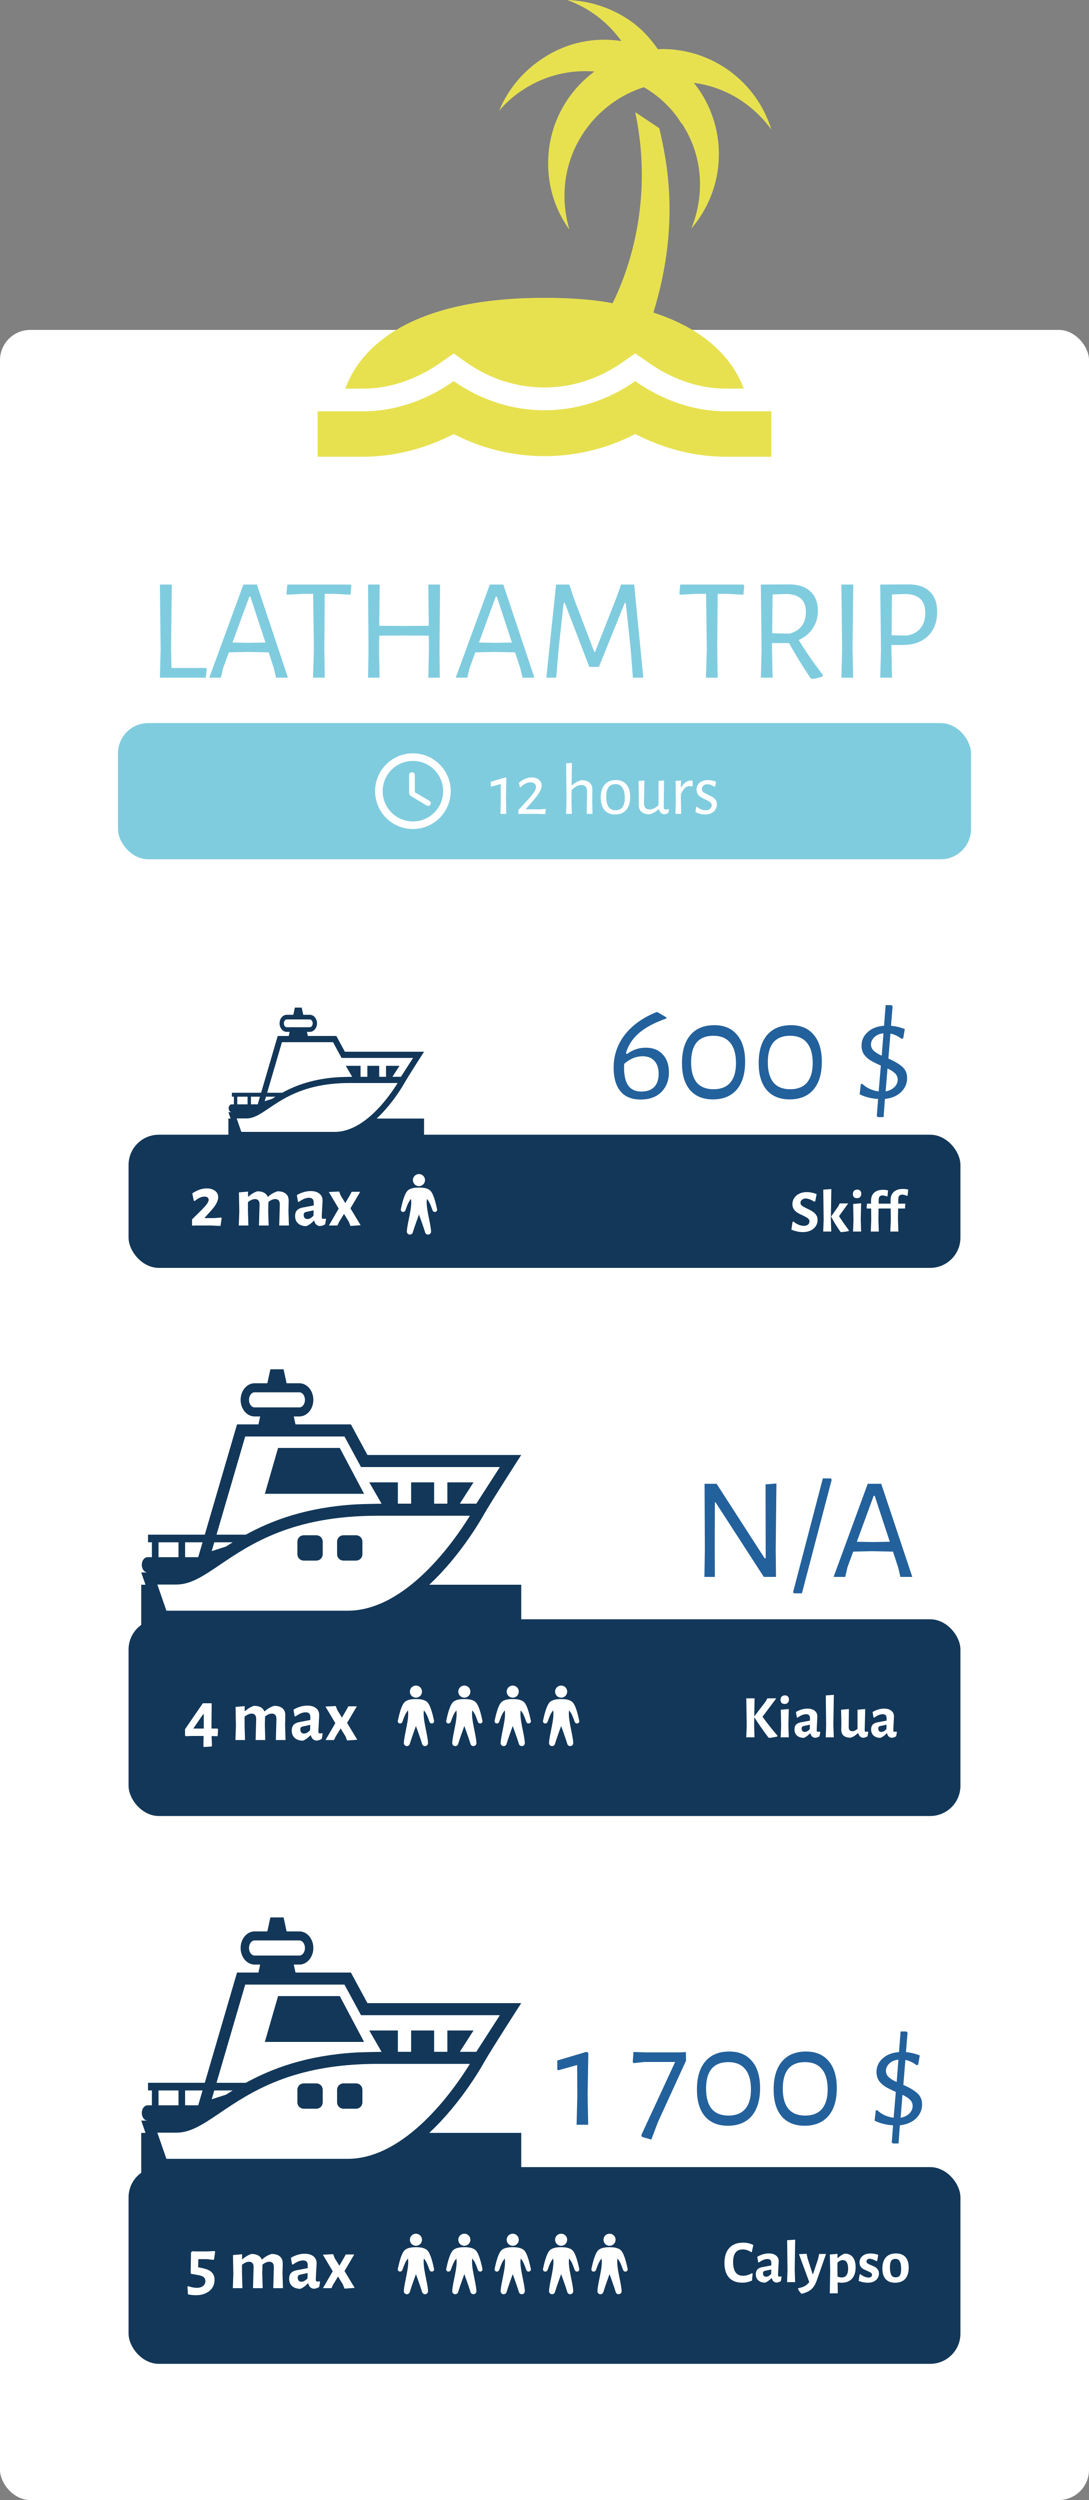
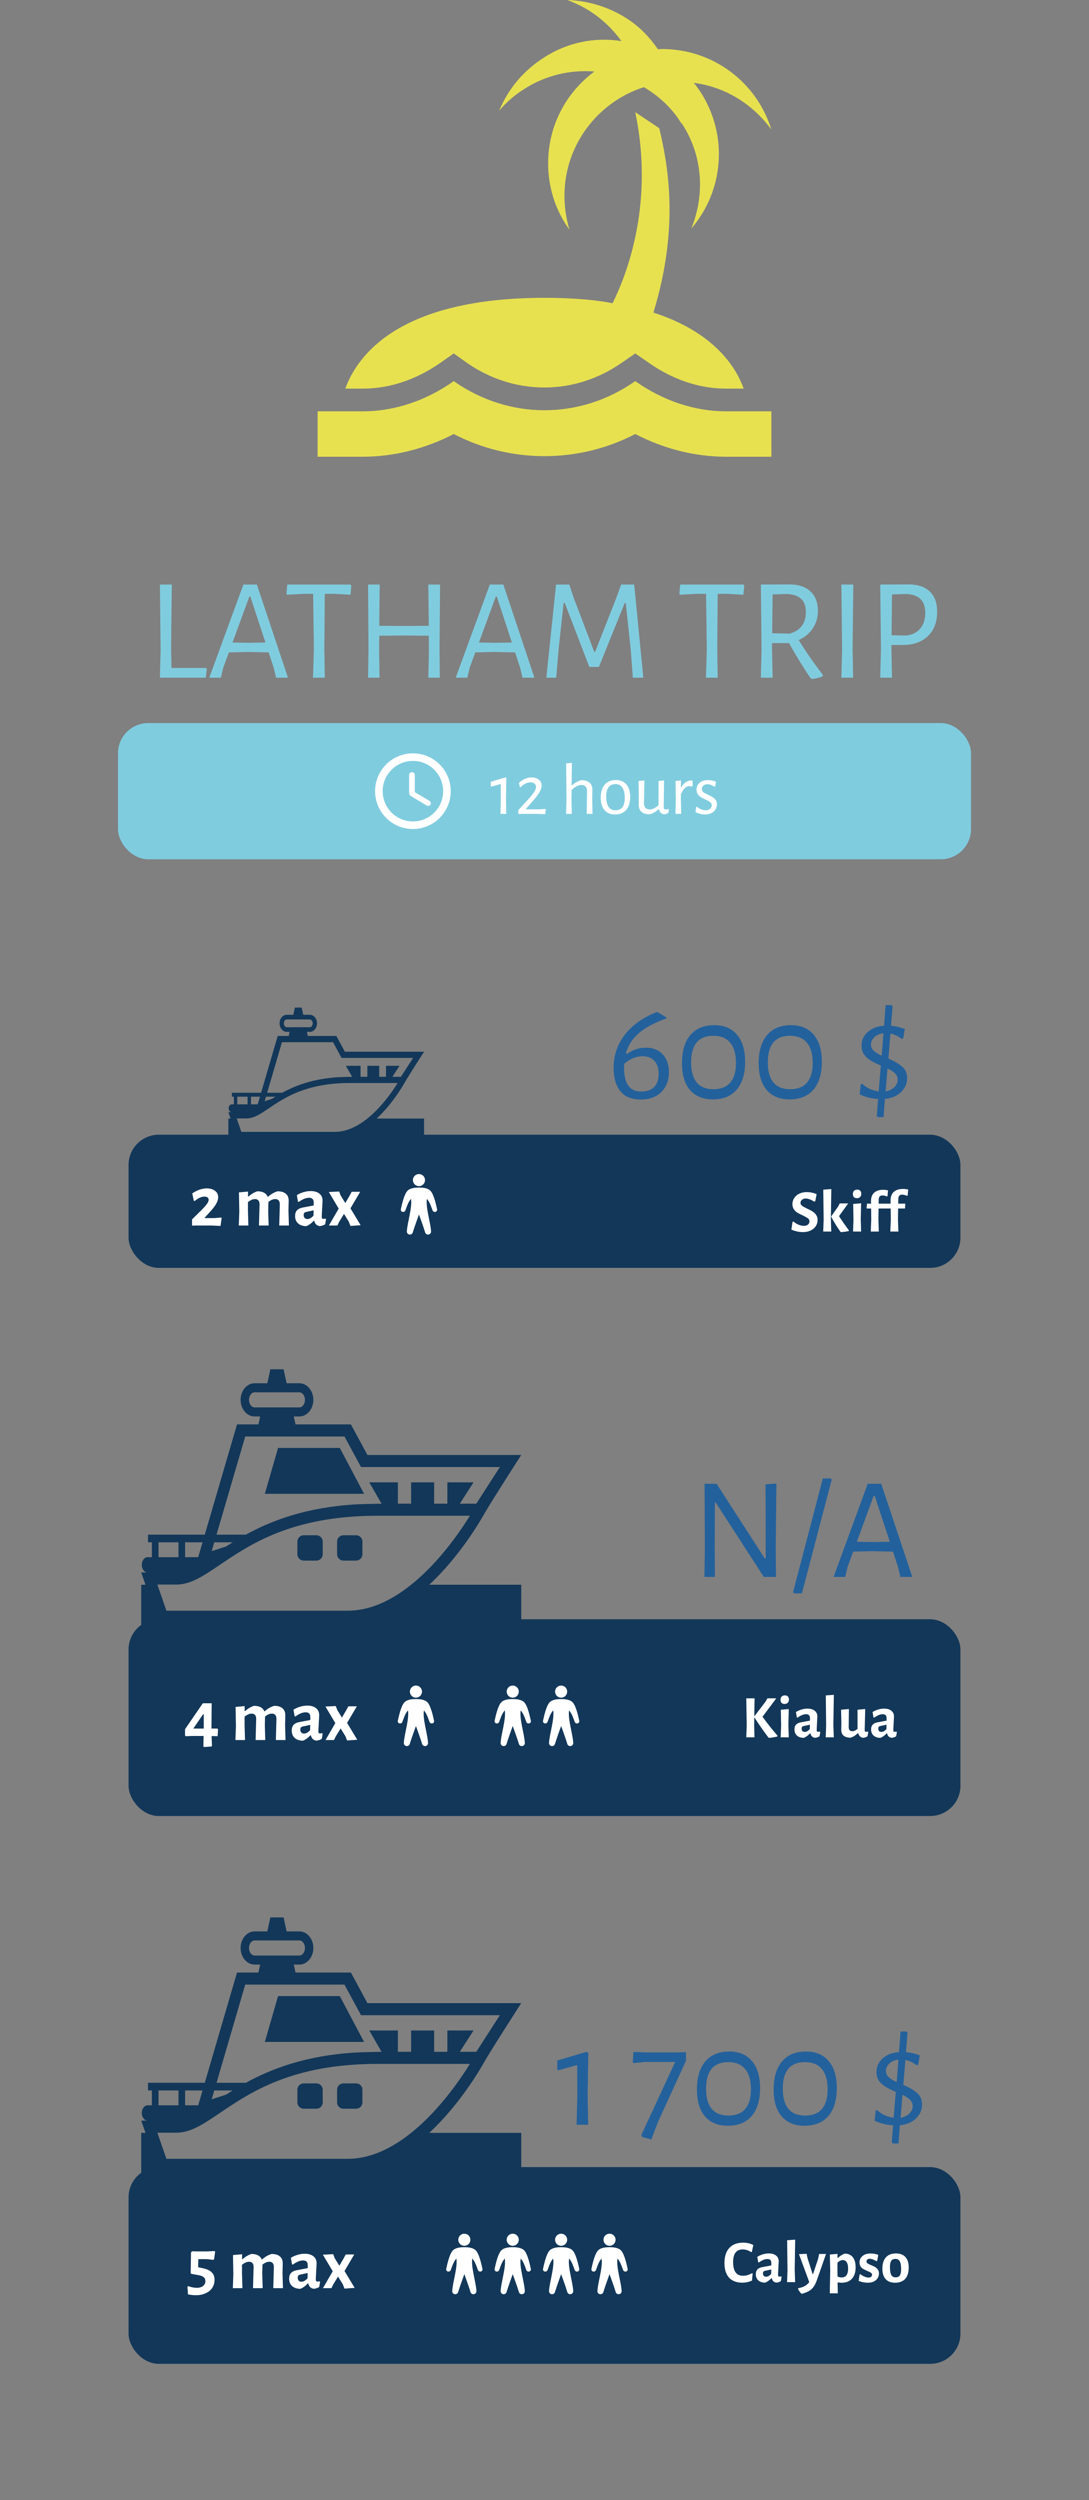
<svg xmlns="http://www.w3.org/2000/svg" width="360" height="826" viewBox="0 0 360 826" fill="none">
  <rect x="0" y="0" width="360" height="826" fill="#808080" stroke="none" />
-   <rect y="109" width="360" height="717" rx="10" fill="white" />
  <path d="M240 135.9C229.575 135.9 219.15 132.375 210 125.925C191.7 138.75 168.3 138.75 150 125.925C140.85 132.375 130.425 135.9 120 135.9H105V150.9H120C130.275 150.9 140.55 148.275 150 143.4C168.75 153.15 191.25 153.15 210 143.4C219.45 148.275 229.65 150.9 240 150.9H255V135.9H240ZM245.85 128.4H240C231.15 128.4 222.3 125.4 214.35 119.775L210 116.775L205.65 119.775C197.925 125.175 189.075 128.025 180 128.025C170.775 128.025 161.925 125.175 154.2 119.775L150 116.775L145.725 119.775C137.7 125.4 128.85 128.4 120 128.4H114.15C118.125 117.45 131.85 98.4 180 98.4C195 98.4 202.5 100.2 202.5 100.2C207.6 89.925 216.225 66.675 210 37.05L217.95 42.376C220.425 53.1 225 74.025 216 103.275C235.725 109.65 243.15 120.9 245.85 128.4ZM255 42.825C249.075 34.651 240 28.726 229.35 27.375C230.25 28.425 231.075 29.625 231.9 30.901C236.174 37.725 238.151 45.738 237.544 53.767C236.937 61.797 233.776 69.421 228.525 75.525C232.95 64.65 232.5 51.825 225.6 41.1C225 40.501 224.7 39.901 224.25 39.225C221.25 34.876 217.2 31.351 212.85 28.8C197.625 33.675 186.6 47.925 186.6 64.65C186.6 68.626 187.2 72.376 188.25 75.9C183.75 69.675 181.2 62.175 181.2 53.925C181.2 41.475 187.2 30.526 196.5 23.625C188.7 23.026 180.675 24.75 173.55 29.25C170.25 31.276 167.4 33.751 165 36.6C167.925 29.55 172.875 23.401 180 18.901C187.531 14.057 196.583 12.161 205.425 13.575C203.19 10.476 200.511 7.721 197.475 5.4C194.4 3.075 191.025 1.275 187.5 0C195 0.225 202.8 2.7 209.325 7.575C212.625 10.05 215.25 13.05 217.5 16.276C217.95 16.276 218.4 16.201 218.925 16.201C226.995 16.196 234.854 18.78 241.347 23.572C247.84 28.364 252.625 35.113 255 42.825Z" fill="#E7E150" />
  <path d="M68.363 221.02L68.027 223.9H52.859L53.099 214.636L52.859 193.132H56.795L56.555 214.3L56.699 220.684H68.075L68.363 221.02ZM95.196 223.9H91.26L90.54 220.828L88.812 215.548L81.9 215.404L75.66 215.548L73.788 220.636L73.02 223.9H69.18L80.46 193.132H84.924L95.196 223.9ZM87.756 212.284L82.764 197.116H82.428L76.86 212.284L82.236 212.38L87.756 212.284ZM116.145 193.516L115.857 196.492L110.481 196.204H107.361L107.217 214.3L107.361 223.9H103.473L103.761 214.636L103.521 196.204H100.401L94.929 196.492L94.689 196.108L94.977 193.132H115.857L116.145 193.516ZM145.292 214.3L145.388 223.9H141.596L141.788 214.636L141.74 210.028L133.196 209.98L125.372 210.028L125.324 214.3L125.468 223.9H121.676L121.82 214.636L121.676 193.132H125.516L125.372 206.764L133.532 206.812L141.74 206.764L141.596 193.132H145.484L145.292 214.3ZM176.665 223.9H172.729L172.009 220.828L170.281 215.548L163.369 215.404L157.129 215.548L155.257 220.636L154.489 223.9H150.649L161.929 193.132H166.393L176.665 223.9ZM169.225 212.284L164.233 197.116H163.897L158.329 212.284L163.705 212.38L169.225 212.284ZM212.671 223.9H209.215L208.495 214.54L206.863 199.228H206.527L197.983 220.348H194.815L186.703 199.228H186.319L184.687 214.252L183.871 223.9H180.607L183.823 193.132H188.191L189.775 197.836L196.447 215.356H196.735L203.743 197.548L205.327 193.132H209.647L212.671 223.9ZM246.035 193.516L245.747 196.492L240.371 196.204H237.251L237.107 214.3L237.251 223.9H233.363L233.651 214.636L233.411 196.204H230.291L224.819 196.492L224.579 196.108L224.867 193.132H245.747L246.035 193.516ZM264.047 211.468C266.159 214.956 268.815 218.796 272.015 222.988L271.967 223.468C270.815 223.916 269.631 224.204 268.415 224.332L267.887 223.996C265.263 220.06 262.911 216.22 260.831 212.476H255.215V214.3L255.407 223.9H251.519L251.759 214.636L251.519 193.132L260.927 193.084C263.935 193.084 266.255 193.852 267.887 195.388C269.551 196.892 270.383 199.052 270.383 201.868C270.383 203.98 269.823 205.884 268.703 207.58C267.615 209.244 266.063 210.54 264.047 211.468ZM255.263 209.212L261.023 209.356C264.607 208.332 266.399 205.948 266.399 202.204C266.399 200.252 265.871 198.796 264.815 197.836C263.759 196.844 262.175 196.316 260.063 196.252L255.407 196.396L255.263 209.212ZM281.84 214.3L282.032 223.9H278.144L278.384 214.636L278.144 193.132H282.08L281.84 214.3ZM300.395 193.084C303.403 193.084 305.723 193.868 307.355 195.436C308.987 196.972 309.803 199.196 309.803 202.108C309.803 205.532 308.779 208.22 306.731 210.172C304.715 212.124 301.915 213.1 298.331 213.1H294.683V214.3L294.875 223.9H290.987L291.227 214.636L290.987 193.132L300.395 193.084ZM299.771 209.98C301.755 209.66 303.259 208.86 304.283 207.58C305.339 206.3 305.867 204.588 305.867 202.444C305.867 198.476 303.755 196.412 299.531 196.252L294.875 196.396L294.731 209.884L299.771 209.98Z" fill="#80CCDF" />
  <rect x="39" y="238.9" width="282" height="45" rx="10" fill="#80CCDF" />
  <path d="M136.488 248.9C129.588 248.9 124 254.5 124 261.4C124 268.3 129.588 273.9 136.488 273.9C143.4 273.9 149 268.3 149 261.4C149 254.5 143.4 248.9 136.488 248.9ZM136.5 271.4C130.975 271.4 126.5 266.925 126.5 261.4C126.5 255.875 130.975 251.4 136.5 251.4C142.025 251.4 146.5 255.875 146.5 261.4C146.5 266.925 142.025 271.4 136.5 271.4ZM136.225 255.15H136.15C135.65 255.15 135.25 255.55 135.25 256.05V261.95C135.25 262.388 135.475 262.8 135.863 263.025L141.05 266.138C141.475 266.388 142.025 266.263 142.275 265.838C142.338 265.737 142.38 265.624 142.398 265.506C142.416 265.388 142.41 265.268 142.381 265.153C142.352 265.037 142.3 264.929 142.228 264.834C142.156 264.739 142.066 264.66 141.963 264.6L137.125 261.725V256.05C137.125 255.55 136.725 255.15 136.225 255.15Z" fill="white" />
  <path d="M167.384 257.044L167.264 263.932L167.36 268.9H165.44L165.56 264.172L165.536 259.036L162.44 259.9L162.248 259.804V258.292L167.096 256.852L167.384 257.044ZM175.754 256.852C176.714 256.852 177.498 257.1 178.106 257.596C178.73 258.076 179.042 258.716 179.042 259.516C179.042 260.156 178.818 260.876 178.37 261.676C177.922 262.46 177.21 263.42 176.234 264.556L173.81 267.316L173.858 267.412H178.298L180.314 267.268L180.458 267.388L180.194 268.996L177.746 268.9H172.37L171.482 268.948L171.362 268.852V267.652L174.698 264.028C175.562 263.068 176.194 262.276 176.594 261.652C176.994 261.012 177.194 260.452 177.194 259.972C177.194 259.54 177.034 259.188 176.714 258.916C176.394 258.628 175.946 258.484 175.37 258.484C174.794 258.484 174.218 258.628 173.642 258.916C173.082 259.204 172.57 259.604 172.106 260.116H171.866L171.554 258.652C172.178 258.076 172.85 257.636 173.57 257.332C174.29 257.012 175.018 256.852 175.754 256.852ZM194.069 261.436C194.085 260.78 193.933 260.268 193.613 259.9C193.293 259.532 192.821 259.348 192.197 259.348C191.141 259.348 190.061 259.916 188.957 261.052L188.909 264.076L189.029 268.9H187.133L187.277 264.22L187.157 252.22L189.053 252.052L188.957 259.468H189.101C190.093 258.588 191.109 258.02 192.149 257.764C193.365 257.764 194.285 258.044 194.909 258.604C195.533 259.164 195.837 259.964 195.821 261.004L195.773 264.124L195.869 268.9H193.949L194.069 261.436ZM203.61 257.716C205.098 257.716 206.25 258.204 207.066 259.18C207.898 260.14 208.314 261.5 208.314 263.26C208.314 265.116 207.882 266.556 207.018 267.58C206.154 268.588 204.922 269.092 203.322 269.092C201.818 269.092 200.65 268.612 199.818 267.652C199.002 266.676 198.594 265.308 198.594 263.548C198.594 261.692 199.026 260.26 199.89 259.252C200.77 258.228 202.01 257.716 203.61 257.716ZM203.49 259.06C202.482 259.06 201.714 259.404 201.186 260.092C200.658 260.78 200.394 261.788 200.394 263.116C200.394 264.652 200.65 265.804 201.162 266.572C201.69 267.34 202.45 267.724 203.442 267.724C204.45 267.724 205.218 267.388 205.746 266.716C206.274 266.044 206.538 265.036 206.538 263.692C206.538 262.172 206.274 261.02 205.746 260.236C205.234 259.452 204.482 259.06 203.49 259.06ZM221.135 267.484L220.943 268.564C220.479 268.836 220.023 268.996 219.575 269.044C219.111 268.98 218.735 268.82 218.447 268.564C218.175 268.292 217.983 267.892 217.871 267.364H217.727C216.767 268.228 215.775 268.788 214.751 269.044C213.567 269.044 212.663 268.764 212.039 268.204C211.431 267.644 211.135 266.844 211.151 265.804L211.175 262.756L211.103 258.028L213.023 257.86L212.879 265.348C212.879 266.004 213.031 266.516 213.335 266.884C213.655 267.252 214.119 267.436 214.727 267.436C215.719 267.436 216.711 266.956 217.703 265.996V258.028L219.527 257.86L219.407 266.548C219.407 266.884 219.455 267.124 219.551 267.268C219.663 267.396 219.847 267.46 220.103 267.46C220.359 267.46 220.639 267.412 220.943 267.316L221.135 267.484ZM228.335 257.884C228.527 257.884 228.735 257.9 228.959 257.932V259.78L228.743 259.852C228.471 259.772 228.175 259.732 227.855 259.732C227.327 259.732 226.839 259.948 226.391 260.38C225.959 260.796 225.527 261.468 225.095 262.396L225.071 264.076L225.191 268.9H223.295L223.415 264.244L223.319 258.028L225.119 257.86L225.095 260.116H225.239C225.687 259.316 226.183 258.748 226.727 258.412C227.271 258.06 227.807 257.884 228.335 257.884ZM234.053 257.74C234.965 257.74 235.845 257.916 236.693 258.268L236.429 259.828L236.141 259.9C235.341 259.372 234.573 259.108 233.837 259.108C233.293 259.108 232.853 259.26 232.517 259.564C232.181 259.868 232.013 260.236 232.013 260.668C232.013 261.1 232.181 261.452 232.517 261.724C232.869 261.98 233.405 262.276 234.125 262.612C234.749 262.9 235.245 263.164 235.613 263.404C235.997 263.628 236.325 263.932 236.597 264.316C236.869 264.7 237.005 265.172 237.005 265.732C237.005 266.324 236.853 266.876 236.549 267.388C236.245 267.9 235.797 268.316 235.205 268.636C234.613 268.94 233.909 269.092 233.093 269.092C231.973 269.092 230.909 268.828 229.901 268.3L230.141 266.668L230.357 266.524C230.805 266.908 231.285 267.204 231.797 267.412C232.325 267.62 232.821 267.724 233.285 267.724C233.877 267.724 234.357 267.564 234.725 267.244C235.093 266.908 235.277 266.516 235.277 266.068C235.277 265.636 235.101 265.292 234.749 265.036C234.413 264.764 233.885 264.46 233.165 264.124C232.541 263.836 232.037 263.58 231.653 263.356C231.269 263.116 230.941 262.796 230.669 262.396C230.397 261.996 230.261 261.5 230.261 260.908C230.261 259.98 230.597 259.22 231.269 258.628C231.957 258.036 232.885 257.74 234.053 257.74Z" fill="white" />
  <rect x="42.5" y="374.9" width="275" height="44" rx="10" fill="#123759" />
  <g clip-path="url(#clip0_1883_676)">
    <path d="M75.5 367.468H76.58C76.037 367.468 75.594 366.884 75.594 366.168C75.594 365.454 76.037 364.867 76.58 364.867H77.314V362.336H76.654V361.036H86.319L91.386 343.714L91.807 342.278H95.452L95.744 340.926H94.796C93.484 340.926 92.417 339.659 92.417 338.102C92.417 336.546 93.484 335.278 94.796 335.278H96.966L97.481 332.9H99.732L100.246 335.279H102.418C103.73 335.279 104.798 336.546 104.798 338.103C104.798 339.659 103.73 340.927 102.418 340.927H101.47L101.762 342.279H111.19L111.742 343.298L114.006 347.483H140.188C140.188 347.483 135.469 354.793 134.004 357.307C133.745 357.752 130.162 364.324 124.526 369.557H140.188V382.494H75.5V369.557H76.223L75.5 367.468ZM81.843 362.338H78.441V364.868H81.843V362.338ZM82.968 362.338V364.868H85.198L85.679 363.224L85.937 362.339L82.968 362.338ZM87.495 363.84L89.94 363.052C90.303 362.817 90.678 362.578 91.067 362.338H87.936L87.495 363.84ZM102.416 339.386C102.94 339.386 103.368 338.81 103.368 338.103C103.368 337.398 102.942 336.819 102.416 336.819H94.796C94.273 336.819 93.844 337.399 93.844 338.103C93.844 338.81 94.272 339.386 94.796 339.386H102.416ZM136.548 349.536H112.911L110.095 344.333H93.203L88.317 361.037H93.302C97.682 358.638 103.613 356.353 112.192 355.877C113.247 355.818 116.412 355.772 116.412 355.772L114.319 352.137H119.188V355.764H121.441V352.137H125.359V355.764H127.611V352.137H132.066L129.732 355.764H132.539L136.548 349.536ZM79.787 373.972H110.658C120.557 373.972 128.783 362.127 131.447 357.819H115.725C101.232 357.819 94.105 362.639 88.902 366.159C86.123 368.039 83.929 369.523 81.517 369.523H78.245L79.787 373.972Z" fill="#123759" />
  </g>
  <path d="M213.457 346.148C215.857 346.148 217.729 346.884 219.073 348.356C220.449 349.828 221.137 351.796 221.137 354.26C221.137 356.916 220.305 359.092 218.641 360.788C216.977 362.452 214.689 363.284 211.777 363.284C208.833 363.284 206.609 362.372 205.105 360.548C203.601 358.724 202.849 356.132 202.849 352.772C202.849 348.708 204.081 345.076 206.545 341.876C209.041 338.676 212.545 336.18 217.057 334.388H217.297L220.273 336.116V336.5C216.433 337.844 213.425 339.444 211.249 341.3C209.105 343.156 207.665 345.364 206.929 347.924L207.217 348.26C209.137 346.852 211.217 346.148 213.457 346.148ZM212.065 360.644C213.857 360.644 215.249 360.148 216.241 359.156C217.233 358.132 217.729 356.676 217.729 354.788C217.729 352.932 217.265 351.508 216.337 350.516C215.409 349.492 214.097 348.98 212.401 348.98C210.289 348.98 208.273 349.812 206.353 351.476C206.321 351.764 206.305 352.196 206.305 352.772C206.305 355.396 206.769 357.364 207.697 358.676C208.625 359.988 210.081 360.644 212.065 360.644ZM236.148 338.708C239.38 338.708 241.876 339.764 243.636 341.876C245.428 343.956 246.324 346.932 246.324 350.804C246.324 354.772 245.396 357.844 243.54 360.02C241.684 362.164 239.06 363.236 235.668 363.236C232.404 363.236 229.876 362.196 228.084 360.116C226.324 358.036 225.444 355.092 225.444 351.284C225.444 347.252 226.372 344.148 228.228 341.972C230.084 339.796 232.724 338.708 236.148 338.708ZM235.812 342.212C233.38 342.212 231.54 342.948 230.292 344.42C229.076 345.892 228.468 348.084 228.468 350.996C228.468 353.94 229.092 356.164 230.34 357.668C231.588 359.14 233.428 359.876 235.859 359.876C238.292 359.876 240.132 359.156 241.38 357.716C242.66 356.244 243.3 354.084 243.3 351.236C243.3 348.26 242.66 346.02 241.38 344.516C240.132 342.98 238.276 342.212 235.812 342.212ZM261.507 338.708C264.739 338.708 267.235 339.764 268.995 341.876C270.787 343.956 271.683 346.932 271.683 350.804C271.683 354.772 270.755 357.844 268.899 360.02C267.043 362.164 264.419 363.236 261.027 363.236C257.763 363.236 255.235 362.196 253.443 360.116C251.683 358.036 250.803 355.092 250.803 351.284C250.803 347.252 251.731 344.148 253.587 341.972C255.443 339.796 258.083 338.708 261.507 338.708ZM261.171 342.212C258.739 342.212 256.899 342.948 255.651 344.42C254.435 345.892 253.827 348.084 253.827 350.996C253.827 353.94 254.451 356.164 255.699 357.668C256.947 359.14 258.787 359.876 261.219 359.876C263.651 359.876 265.491 359.156 266.739 357.716C268.019 356.244 268.659 354.084 268.659 351.236C268.659 348.26 268.019 346.02 266.739 344.516C265.491 342.98 263.635 342.212 261.171 342.212ZM299.876 356.228C299.876 357.956 299.22 359.476 297.908 360.788C296.596 362.068 294.804 362.836 292.532 363.092L292.1 369.092H290.228L289.844 368.756L290.276 363.092C288.036 362.964 286.004 362.452 284.18 361.556L284.564 358.196L284.996 358.052C285.732 358.756 286.58 359.332 287.54 359.78C288.5 360.196 289.476 360.468 290.468 360.596L291.188 352.052C289.844 351.476 288.74 350.932 287.876 350.42C287.012 349.908 286.276 349.252 285.668 348.452C285.092 347.62 284.804 346.628 284.804 345.476C284.804 343.716 285.476 342.228 286.82 341.012C288.164 339.764 289.972 339.06 292.244 338.9L292.772 332.084H294.644L295.076 332.468L294.548 338.9C296.18 339.06 297.7 339.428 299.108 340.004L298.58 343.076L298.052 343.22C296.804 342.292 295.572 341.716 294.356 341.492L293.684 349.748C295.636 350.58 297.156 351.476 298.244 352.436C299.332 353.364 299.876 354.628 299.876 356.228ZM287.924 345.092C287.924 345.892 288.228 346.58 288.836 347.156C289.444 347.732 290.324 348.276 291.476 348.788L292.052 341.396C290.804 341.524 289.796 341.956 289.028 342.692C288.292 343.428 287.924 344.228 287.924 345.092ZM292.772 360.596C293.956 360.372 294.916 359.908 295.652 359.204C296.388 358.468 296.756 357.652 296.756 356.756C296.756 355.924 296.468 355.22 295.892 354.644C295.316 354.068 294.484 353.524 293.396 353.012L292.772 360.596Z" fill="#23619C" />
  <path d="M68.355 392.636C69.459 392.636 70.363 392.9 71.067 393.428C71.771 393.94 72.123 394.652 72.123 395.564C72.123 396.204 71.907 396.916 71.475 397.7C71.059 398.468 70.379 399.356 69.435 400.364L67.635 402.356L67.683 402.452H70.923L73.083 402.26L73.275 402.476L72.891 405.044L69.987 404.9H64.539L63.651 404.948L63.483 404.828V402.884L66.723 399.692C67.491 398.908 68.059 398.26 68.427 397.748C68.795 397.236 68.979 396.788 68.979 396.404C68.979 396.084 68.859 395.828 68.619 395.636C68.379 395.444 68.043 395.348 67.611 395.348C67.099 395.348 66.563 395.476 66.003 395.732C65.443 395.988 64.923 396.332 64.443 396.764H64.083L63.555 394.292C65.203 393.188 66.803 392.636 68.355 392.636ZM92.309 404.9L92.501 397.94C92.501 396.756 91.997 396.164 90.989 396.164C90.269 396.164 89.517 396.484 88.733 397.124L88.661 400.004L88.805 404.9H85.613L85.805 397.94C85.821 397.364 85.693 396.924 85.421 396.62C85.165 396.316 84.789 396.164 84.293 396.164C83.589 396.164 82.813 396.5 81.965 397.172V399.98L82.109 404.9H78.941L79.109 400.292L78.989 393.956L81.989 393.692V395.324H82.157C83.037 394.524 84.005 393.948 85.061 393.596C86.853 393.596 87.997 394.196 88.493 395.396H88.637C89.549 394.548 90.589 393.948 91.757 393.596C92.973 393.596 93.893 393.876 94.517 394.436C95.157 394.98 95.461 395.772 95.429 396.812L95.357 400.004L95.501 404.9H92.309ZM102.692 393.524C103.924 393.524 104.884 393.804 105.572 394.364C106.276 394.908 106.628 395.676 106.628 396.668C106.628 396.956 106.58 397.868 106.484 399.404C106.468 399.852 106.444 400.316 106.412 400.796C106.38 401.26 106.364 401.66 106.364 401.996C106.364 402.268 106.404 402.46 106.484 402.572C106.564 402.668 106.708 402.716 106.916 402.716C107.076 402.716 107.284 402.684 107.54 402.62L107.78 402.812L107.492 404.492C106.98 404.828 106.396 405.028 105.74 405.092C105.26 405.044 104.86 404.876 104.54 404.588C104.22 404.284 104.004 403.868 103.892 403.34H103.724C102.924 404.188 102.1 404.78 101.252 405.116C100.1 405.1 99.196 404.796 98.54 404.204C97.884 403.612 97.556 402.804 97.556 401.78C97.556 400.98 97.756 400.356 98.156 399.908C98.572 399.444 99.196 399.132 100.028 398.972L103.7 398.276V397.292C103.7 396.252 103.188 395.732 102.164 395.732C101.668 395.732 101.14 395.844 100.58 396.068C100.036 396.292 99.42 396.644 98.732 397.124L98.492 396.98L98.132 394.868C98.82 394.436 99.556 394.108 100.34 393.884C101.124 393.644 101.908 393.524 102.692 393.524ZM101.132 400.436C100.876 400.5 100.684 400.612 100.556 400.772C100.444 400.916 100.388 401.14 100.388 401.444C100.388 401.86 100.5 402.188 100.724 402.428C100.948 402.652 101.26 402.764 101.66 402.764C102.284 402.764 102.94 402.396 103.628 401.66L103.676 399.884L101.132 400.436ZM112.615 394.988L114.151 397.484L115.663 394.892L116.263 393.764H119.071L115.855 399.236L119.215 404.804L115.855 405.044L115.303 403.628L113.719 401.06L112.063 403.772L111.535 404.9H108.727L111.967 399.308L108.703 393.836L112.111 393.668L112.615 394.988Z" fill="white" />
  <g clip-path="url(#clip1_1883_676)">
    <path d="M138.5 391.9C138.763 391.9 139.023 391.849 139.265 391.748C139.508 391.647 139.729 391.5 139.914 391.314C140.1 391.128 140.247 390.908 140.348 390.665C140.448 390.422 140.5 390.162 140.5 389.899C140.5 389.637 140.448 389.377 140.347 389.134C140.247 388.891 140.099 388.671 139.914 388.485C139.728 388.299 139.507 388.152 139.265 388.052C139.022 387.951 138.762 387.899 138.499 387.899C137.968 387.9 137.46 388.11 137.084 388.486C136.709 388.861 136.499 389.37 136.499 389.9C136.499 390.431 136.71 390.94 137.085 391.315C137.46 391.69 137.969 391.901 138.5 391.9ZM144.478 399.483C144.093 397.708 143.42 394.795 142.436 393.589C141.479 392.416 139.551 392.367 138.5 392.367C137.449 392.367 135.521 392.416 134.564 393.589C133.58 394.795 132.907 397.708 132.522 399.483C132.309 400.466 133.676 400.827 134.033 399.838C134.564 398.365 134.974 397.128 135.872 396.102C136.344 399.009 134.602 404.068 134.5 406.9C134.5 407.134 134.581 407.361 134.731 407.54C134.88 407.72 135.088 407.842 135.318 407.884C135.548 407.927 135.785 407.888 135.989 407.773C136.193 407.659 136.35 407.477 136.434 407.258C136.891 405.671 138.5 401.255 138.5 401.255C138.5 401.255 140.109 405.671 140.566 407.258C140.649 407.477 140.807 407.659 141.011 407.773C141.215 407.888 141.452 407.927 141.682 407.884C141.912 407.842 142.119 407.72 142.269 407.54C142.418 407.361 142.5 407.134 142.5 406.9C142.398 404.068 140.656 399.009 141.128 396.103C142.026 397.129 142.436 398.366 142.967 399.839C143.323 400.827 144.691 400.466 144.478 399.483Z" fill="white" />
  </g>
  <path d="M266.696 393.86C267.789 393.86 268.876 394.08 269.956 394.52L269.516 396.86L269.116 397.02C268.663 396.7 268.189 396.447 267.696 396.26C267.216 396.074 266.776 395.98 266.376 395.98C265.843 395.98 265.416 396.127 265.096 396.42C264.776 396.7 264.616 397.027 264.616 397.4C264.616 397.787 264.789 398.114 265.136 398.38C265.496 398.647 266.056 398.96 266.816 399.32C267.549 399.654 268.143 399.967 268.596 400.26C269.063 400.54 269.456 400.914 269.776 401.38C270.109 401.847 270.276 402.42 270.276 403.1C270.276 403.834 270.076 404.507 269.676 405.12C269.276 405.72 268.709 406.2 267.976 406.56C267.243 406.907 266.396 407.08 265.436 407.08C264.169 407.08 262.896 406.807 261.616 406.26L261.996 403.74L262.296 403.58C262.829 404.047 263.409 404.407 264.036 404.66C264.676 404.9 265.243 405.02 265.736 405.02C266.323 405.02 266.776 404.88 267.096 404.6C267.429 404.307 267.596 403.96 267.596 403.56C267.596 403.134 267.416 402.787 267.056 402.52C266.709 402.254 266.143 401.934 265.356 401.56C264.636 401.24 264.049 400.94 263.596 400.66C263.143 400.38 262.756 400.007 262.436 399.54C262.116 399.074 261.956 398.507 261.956 397.84C261.956 397.094 262.156 396.42 262.556 395.82C262.956 395.207 263.516 394.727 264.236 394.38C264.956 394.034 265.776 393.86 266.696 393.86ZM274.66 402.8L274.8 406.9H272.14L272.28 403.04L272.16 393.06L274.82 392.86L274.66 402.8ZM277.36 401.8C278.08 402.96 279.16 404.514 280.6 406.46L280.58 406.74C280.113 406.847 279.613 406.927 279.08 406.98C278.56 407.047 278.24 407.087 278.12 407.1L277.84 406.98C276.667 405.327 275.653 403.68 274.8 402.04V401.86L277.12 398.56L277.6 397.6H280.4L277.36 401.8ZM282.142 403.06L282.042 397.78L284.662 397.56L284.542 402.8L284.662 406.9H282.002L282.142 403.06ZM283.402 393.04C283.816 393.04 284.136 393.16 284.362 393.4C284.602 393.64 284.722 393.974 284.722 394.4C284.722 394.854 284.596 395.214 284.342 395.48C284.089 395.747 283.742 395.88 283.302 395.88C282.862 395.88 282.522 395.76 282.282 395.52C282.056 395.28 281.942 394.94 281.942 394.5C281.942 394.06 282.069 393.707 282.322 393.44C282.589 393.174 282.949 393.04 283.402 393.04ZM290.437 399.28L290.377 402.8L290.517 406.9H287.857L288.017 403.04L287.977 399.28H286.577L286.477 399.14L286.617 397.68H287.957L287.937 396.86C287.924 395.66 288.264 394.734 288.957 394.08C289.664 393.427 290.657 393.1 291.937 393.1C292.457 393.1 292.997 393.16 293.557 393.28L293.397 395.18L293.217 395.3C292.644 395.074 292.144 394.96 291.717 394.96C290.904 394.96 290.49 395.434 290.477 396.38L290.457 397.68H295.257L295.337 397.82L295.217 399.28H290.437ZM298.482 392.82C299.029 392.82 299.609 392.88 300.222 393L300.042 394.98L299.862 395.1C299.235 394.834 298.689 394.7 298.222 394.7C297.395 394.7 296.975 395.174 296.962 396.12L296.942 397.68H299.202L299.282 397.82L299.162 399.28H296.902L296.842 402.8L296.982 406.9H294.322L294.482 403.04L294.442 399.28H293.042L292.942 399.14L293.082 397.68H294.422L294.402 396.58C294.402 395.38 294.755 394.454 295.462 393.8C296.182 393.147 297.189 392.82 298.482 392.82Z" fill="white" />
  <rect x="42.5" y="535" width="275" height="65" rx="10" fill="#123759" />
  <path d="M91.925 478.388H112.322L120.36 493.545H87.551L91.925 478.388Z" fill="#123759" />
  <path d="M100.402 507.238H104.59C105.737 507.238 106.682 508.18 106.682 509.332V513.517C106.682 514.673 105.737 515.613 104.59 515.613H100.402C99.251 515.613 98.307 514.673 98.307 513.517V509.332C98.307 508.182 99.251 507.238 100.402 507.238Z" fill="#123759" />
  <path d="M113.522 507.238H117.712C118.866 507.238 119.806 508.18 119.806 509.332V513.517C119.806 514.673 118.866 515.613 117.712 515.613H113.522C112.371 515.613 111.431 514.673 111.431 513.517V509.332C111.431 508.182 112.371 507.238 113.522 507.238Z" fill="#123759" />
  <path d="M46.688 519.532H48.785C47.73 519.532 46.87 518.397 46.87 517.007C46.87 515.621 47.73 514.48 48.785 514.48H50.211V509.566H48.928V507.041H67.698L77.539 473.401L78.356 470.612H85.434L86.002 467.986H84.161C81.613 467.986 79.54 465.526 79.54 462.503C79.54 459.479 81.613 457.017 84.161 457.017H88.374L89.375 452.4H93.747L94.745 457.019H98.962C101.51 457.019 103.585 459.479 103.585 462.505C103.585 465.526 101.51 467.988 98.962 467.988H97.122L97.689 470.614H115.999L117.071 472.593L121.468 480.72H172.312C172.312 480.72 163.148 494.916 160.305 499.799C159.8 500.663 152.843 513.427 141.897 523.588H172.312V548.713H46.688V523.588H48.092L46.688 519.532ZM59.005 509.568H52.399V514.482H59.005V509.568ZM61.191 509.568V514.482H65.521L66.455 511.289L66.957 509.57L61.191 509.568ZM69.983 512.487L74.731 510.956C75.435 510.5 76.163 510.035 76.919 509.568H70.839L69.983 512.487ZM98.96 464.996C99.978 464.996 100.809 463.876 100.809 462.505C100.809 461.136 99.98 460.011 98.96 460.011H84.161C83.146 460.011 82.313 461.138 82.313 462.505C82.313 463.876 83.144 464.996 84.161 464.996H98.96ZM165.244 484.707H119.341L113.872 474.603H81.067L71.578 507.043H81.26C89.766 502.384 101.284 497.946 117.944 497.022C119.994 496.907 126.139 496.817 126.139 496.817L122.075 489.759H131.53V496.803H135.906V489.759H143.515V496.803H147.889V489.759H156.54L152.007 496.803H157.459L165.244 484.707ZM55.012 532.162H114.965C134.19 532.162 150.165 509.16 155.338 500.793H124.805C96.659 500.793 82.819 510.154 72.715 516.99C67.317 520.64 63.056 523.523 58.373 523.523H52.018L55.012 532.162Z" fill="#123759" />
  <path d="M256.432 511.976L256.528 521H252.496L236.56 496.376H236.32L236.272 510.872L236.32 521H232.864L233.008 511.88L232.912 490.232H236.896L252.784 514.856H253.12L253.072 490.424L256.672 490.136L256.432 511.976ZM274.941 488.888L265.101 526.424H262.461L262.173 526.04L272.013 488.456H274.653L274.941 488.888ZM301.586 521H297.65L296.93 517.928L295.202 512.648L288.29 512.504L282.05 512.648L280.178 517.736L279.41 521H275.57L286.85 490.232H291.314L301.586 521ZM294.146 509.384L289.154 494.216H288.818L283.25 509.384L288.626 509.48L294.146 509.384Z" fill="#23619C" />
  <path d="M71.94 573.628L69.948 573.58L70.068 576.82L69.9 577.036L67.404 577.204L67.236 577.012L67.308 573.556H63.468L61.38 573.628L61.164 573.34V571.324L67.044 562.756H69.972L69.9 571.108H71.892L72.084 571.396L71.94 573.628ZM63.9 571.108H67.356V566.38H67.14L63.9 571.108ZM91.195 574.9L91.387 567.94C91.387 566.756 90.883 566.164 89.875 566.164C89.155 566.164 88.403 566.484 87.619 567.124L87.547 570.004L87.691 574.9H84.499L84.691 567.94C84.707 567.364 84.579 566.924 84.307 566.62C84.051 566.316 83.675 566.164 83.179 566.164C82.475 566.164 81.699 566.5 80.851 567.172V569.98L80.995 574.9H77.827L77.995 570.292L77.875 563.956L80.875 563.692V565.324H81.043C81.923 564.524 82.891 563.948 83.947 563.596C85.739 563.596 86.883 564.196 87.379 565.396H87.523C88.435 564.548 89.475 563.948 90.643 563.596C91.859 563.596 92.779 563.876 93.403 564.436C94.043 564.98 94.347 565.772 94.315 566.812L94.243 570.004L94.387 574.9H91.195ZM101.579 563.524C102.811 563.524 103.771 563.804 104.459 564.364C105.163 564.908 105.515 565.676 105.515 566.668C105.515 566.956 105.467 567.868 105.371 569.404C105.355 569.852 105.331 570.316 105.299 570.796C105.267 571.26 105.251 571.66 105.251 571.996C105.251 572.268 105.291 572.46 105.371 572.572C105.451 572.668 105.595 572.716 105.803 572.716C105.963 572.716 106.171 572.684 106.427 572.62L106.667 572.812L106.379 574.492C105.867 574.828 105.283 575.028 104.627 575.092C104.147 575.044 103.747 574.876 103.427 574.588C103.107 574.284 102.891 573.868 102.779 573.34H102.611C101.811 574.188 100.987 574.78 100.139 575.116C98.987 575.1 98.083 574.796 97.427 574.204C96.771 573.612 96.443 572.804 96.443 571.78C96.443 570.98 96.643 570.356 97.043 569.908C97.459 569.444 98.083 569.132 98.915 568.972L102.587 568.276V567.292C102.587 566.252 102.075 565.732 101.051 565.732C100.555 565.732 100.027 565.844 99.467 566.068C98.923 566.292 98.307 566.644 97.619 567.124L97.379 566.98L97.019 564.868C97.707 564.436 98.443 564.108 99.227 563.884C100.011 563.644 100.795 563.524 101.579 563.524ZM100.019 570.436C99.763 570.5 99.571 570.612 99.443 570.772C99.331 570.916 99.275 571.14 99.275 571.444C99.275 571.86 99.387 572.188 99.611 572.428C99.835 572.652 100.147 572.764 100.547 572.764C101.171 572.764 101.827 572.396 102.515 571.66L102.563 569.884L100.019 570.436ZM111.501 564.988L113.037 567.484L114.549 564.892L115.149 563.764H117.957L114.741 569.236L118.101 574.804L114.741 575.044L114.189 573.628L112.605 571.06L110.949 573.772L110.421 574.9H107.613L110.853 569.308L107.589 563.836L110.997 563.668L111.501 564.988Z" fill="white" />
  <g clip-path="url(#clip2_1883_676)">
    <path d="M185.5 560.9C185.763 560.9 186.023 560.849 186.265 560.748C186.508 560.647 186.729 560.5 186.914 560.314C187.1 560.128 187.247 559.908 187.348 559.665C187.448 559.422 187.5 559.162 187.5 558.899C187.5 558.637 187.448 558.377 187.347 558.134C187.247 557.891 187.099 557.671 186.914 557.485C186.728 557.299 186.507 557.152 186.265 557.052C186.022 556.951 185.762 556.899 185.499 556.899C184.968 556.9 184.46 557.11 184.084 557.486C183.709 557.861 183.499 558.37 183.499 558.9C183.499 559.431 183.71 559.94 184.085 560.315C184.46 560.69 184.969 560.901 185.5 560.9ZM191.478 568.483C191.093 566.708 190.42 563.795 189.436 562.589C188.479 561.416 186.551 561.367 185.5 561.367C184.449 561.367 182.521 561.416 181.564 562.589C180.58 563.795 179.907 566.708 179.522 568.483C179.309 569.466 180.676 569.827 181.033 568.838C181.564 567.365 181.974 566.128 182.872 565.102C183.344 568.009 181.602 573.068 181.5 575.9C181.5 576.134 181.581 576.361 181.731 576.54C181.88 576.72 182.088 576.842 182.318 576.884C182.548 576.927 182.785 576.888 182.989 576.773C183.193 576.659 183.35 576.477 183.434 576.258C183.891 574.671 185.5 570.255 185.5 570.255C185.5 570.255 187.109 574.671 187.566 576.258C187.649 576.477 187.807 576.659 188.011 576.773C188.215 576.888 188.452 576.927 188.682 576.884C188.912 576.842 189.119 576.72 189.269 576.54C189.418 576.361 189.5 576.134 189.5 575.9C189.398 573.068 187.656 568.009 188.128 565.103C189.026 566.129 189.436 567.366 189.967 568.839C190.323 569.827 191.691 569.466 191.478 568.483Z" fill="white" />
  </g>
  <g clip-path="url(#clip3_1883_676)">
    <path d="M169.5 560.9C169.763 560.9 170.023 560.849 170.265 560.748C170.508 560.647 170.729 560.5 170.914 560.314C171.1 560.128 171.247 559.908 171.348 559.665C171.448 559.422 171.5 559.162 171.5 558.899C171.5 558.637 171.448 558.377 171.347 558.134C171.247 557.891 171.099 557.671 170.914 557.485C170.728 557.299 170.507 557.152 170.265 557.052C170.022 556.951 169.762 556.899 169.499 556.899C168.968 556.9 168.46 557.11 168.084 557.486C167.709 557.861 167.499 558.37 167.499 558.9C167.499 559.431 167.71 559.94 168.085 560.315C168.46 560.69 168.969 560.901 169.5 560.9ZM175.478 568.483C175.093 566.708 174.42 563.795 173.436 562.589C172.479 561.416 170.551 561.367 169.5 561.367C168.449 561.367 166.521 561.416 165.564 562.589C164.58 563.795 163.907 566.708 163.522 568.483C163.309 569.466 164.676 569.827 165.033 568.838C165.564 567.365 165.974 566.128 166.872 565.102C167.344 568.009 165.602 573.068 165.5 575.9C165.5 576.134 165.581 576.361 165.731 576.54C165.88 576.72 166.088 576.842 166.318 576.884C166.548 576.927 166.785 576.888 166.989 576.773C167.193 576.659 167.35 576.477 167.434 576.258C167.891 574.671 169.5 570.255 169.5 570.255C169.5 570.255 171.109 574.671 171.566 576.258C171.649 576.477 171.807 576.659 172.011 576.773C172.215 576.888 172.452 576.927 172.682 576.884C172.912 576.842 173.119 576.72 173.269 576.54C173.418 576.361 173.5 576.134 173.5 575.9C173.398 573.068 171.656 568.009 172.128 565.103C173.026 566.129 173.436 567.366 173.967 568.839C174.323 569.827 175.691 569.466 175.478 568.483Z" fill="white" />
  </g>
  <g clip-path="url(#clip4_1883_676)">
    <path d="M153.5 560.9C153.763 560.9 154.023 560.849 154.265 560.748C154.508 560.647 154.729 560.5 154.914 560.314C155.1 560.128 155.247 559.908 155.348 559.665C155.448 559.422 155.5 559.162 155.5 558.899C155.5 558.637 155.448 558.377 155.347 558.134C155.247 557.891 155.099 557.671 154.914 557.485C154.728 557.299 154.507 557.152 154.265 557.052C154.022 556.951 153.762 556.899 153.499 556.899C152.968 556.9 152.46 557.11 152.084 557.486C151.709 557.861 151.499 558.37 151.499 558.9C151.499 559.431 151.71 559.94 152.085 560.315C152.46 560.69 152.969 560.901 153.5 560.9ZM159.478 568.483C159.093 566.708 158.42 563.795 157.436 562.589C156.479 561.416 154.551 561.367 153.5 561.367C152.449 561.367 150.521 561.416 149.564 562.589C148.58 563.795 147.907 566.708 147.522 568.483C147.309 569.466 148.676 569.827 149.033 568.838C149.564 567.365 149.974 566.128 150.872 565.102C151.344 568.009 149.602 573.068 149.5 575.9C149.5 576.134 149.581 576.361 149.731 576.54C149.88 576.72 150.088 576.842 150.318 576.884C150.548 576.927 150.785 576.888 150.989 576.773C151.193 576.659 151.35 576.477 151.434 576.258C151.891 574.671 153.5 570.255 153.5 570.255C153.5 570.255 155.109 574.671 155.566 576.258C155.649 576.477 155.807 576.659 156.011 576.773C156.215 576.888 156.452 576.927 156.682 576.884C156.912 576.842 157.119 576.72 157.269 576.54C157.418 576.361 157.5 576.134 157.5 575.9C157.398 573.068 155.656 568.009 156.128 565.103C157.026 566.129 157.436 567.366 157.967 568.839C158.323 569.827 159.691 569.466 159.478 568.483Z" fill="white" />
  </g>
  <g clip-path="url(#clip5_1883_676)">
    <path d="M137.5 560.9C137.763 560.9 138.023 560.849 138.265 560.748C138.508 560.647 138.729 560.5 138.914 560.314C139.1 560.128 139.247 559.908 139.348 559.665C139.448 559.422 139.5 559.162 139.5 558.899C139.5 558.637 139.448 558.377 139.347 558.134C139.247 557.891 139.099 557.671 138.914 557.485C138.728 557.299 138.507 557.152 138.265 557.052C138.022 556.951 137.762 556.899 137.499 556.899C136.968 556.9 136.46 557.11 136.084 557.486C135.709 557.861 135.499 558.37 135.499 558.9C135.499 559.431 135.71 559.94 136.085 560.315C136.46 560.69 136.969 560.901 137.5 560.9ZM143.478 568.483C143.093 566.708 142.42 563.795 141.436 562.589C140.479 561.416 138.551 561.367 137.5 561.367C136.449 561.367 134.521 561.416 133.564 562.589C132.58 563.795 131.907 566.708 131.522 568.483C131.309 569.466 132.676 569.827 133.033 568.838C133.564 567.365 133.974 566.128 134.872 565.102C135.344 568.009 133.602 573.068 133.5 575.9C133.5 576.134 133.581 576.361 133.731 576.54C133.88 576.72 134.088 576.842 134.318 576.884C134.548 576.927 134.785 576.888 134.989 576.773C135.193 576.659 135.35 576.477 135.434 576.258C135.891 574.671 137.5 570.255 137.5 570.255C137.5 570.255 139.109 574.671 139.566 576.258C139.649 576.477 139.807 576.659 140.011 576.773C140.215 576.888 140.452 576.927 140.682 576.884C140.912 576.842 141.119 576.72 141.269 576.54C141.418 576.361 141.5 576.134 141.5 575.9C141.398 573.068 139.656 568.009 140.128 565.103C141.026 566.129 141.436 567.366 141.967 568.839C142.323 569.827 143.691 569.466 143.478 568.483Z" fill="white" />
  </g>
  <path d="M252.065 567.2C253.491 569.187 255.138 571.267 257.005 573.44L256.965 573.74C256.218 573.927 255.338 574.08 254.325 574.2L254.005 574.04C252.258 571.72 250.705 569.493 249.345 567.36L249.305 569.92L249.405 574H246.705L246.845 570.16L246.705 561.12H249.445L249.345 567.1L252.965 562.36L253.705 561.12H256.625L252.065 567.2ZM258.224 570.16L258.124 564.88L260.744 564.66L260.624 569.9L260.744 574H258.084L258.224 570.16ZM259.484 560.14C259.898 560.14 260.218 560.26 260.444 560.5C260.684 560.74 260.804 561.073 260.804 561.5C260.804 561.953 260.678 562.313 260.424 562.58C260.171 562.847 259.824 562.98 259.384 562.98C258.944 562.98 258.604 562.86 258.364 562.62C258.138 562.38 258.024 562.04 258.024 561.6C258.024 561.16 258.151 560.807 258.404 560.54C258.671 560.273 259.031 560.14 259.484 560.14ZM266.919 564.52C267.946 564.52 268.746 564.753 269.319 565.22C269.906 565.673 270.199 566.313 270.199 567.14C270.199 567.38 270.159 568.14 270.079 569.42C270.066 569.793 270.046 570.18 270.019 570.58C269.992 570.967 269.979 571.3 269.979 571.58C269.979 571.807 270.012 571.967 270.079 572.06C270.146 572.14 270.266 572.18 270.439 572.18C270.572 572.18 270.746 572.153 270.959 572.1L271.159 572.26L270.919 573.66C270.492 573.94 270.006 574.107 269.459 574.16C269.059 574.12 268.726 573.98 268.459 573.74C268.192 573.487 268.012 573.14 267.919 572.7H267.779C267.112 573.407 266.426 573.9 265.719 574.18C264.759 574.167 264.006 573.913 263.459 573.42C262.912 572.927 262.639 572.253 262.639 571.4C262.639 570.733 262.806 570.213 263.139 569.84C263.486 569.453 264.006 569.193 264.699 569.06L267.759 568.48V567.66C267.759 566.793 267.332 566.36 266.479 566.36C266.066 566.36 265.626 566.453 265.159 566.64C264.706 566.827 264.192 567.12 263.619 567.52L263.419 567.4L263.119 565.64C263.692 565.28 264.306 565.007 264.959 564.82C265.612 564.62 266.266 564.52 266.919 564.52ZM265.619 570.28C265.406 570.333 265.246 570.427 265.139 570.56C265.046 570.68 264.999 570.867 264.999 571.12C264.999 571.467 265.092 571.74 265.279 571.94C265.466 572.127 265.726 572.22 266.059 572.22C266.579 572.22 267.126 571.913 267.699 571.3L267.739 569.82L265.619 570.28ZM275.488 569.9L275.628 574H272.968L273.108 570.14L272.988 560.16L275.648 559.96L275.488 569.9ZM287.022 572.26L286.782 573.66C286.289 573.98 285.782 574.147 285.262 574.16C284.875 574.093 284.555 573.94 284.302 573.7C284.049 573.46 283.855 573.113 283.722 572.66H283.542C282.782 573.407 281.995 573.893 281.182 574.12C280.169 574.12 279.395 573.893 278.862 573.44C278.342 572.973 278.089 572.307 278.102 571.44L278.142 569.08L278.042 564.88L280.622 564.66L280.562 570.56C280.549 571.027 280.642 571.38 280.842 571.62C281.042 571.86 281.342 571.98 281.742 571.98C282.329 571.98 282.909 571.72 283.482 571.2V564.88L286.022 564.66L285.842 571.58C285.842 571.793 285.875 571.947 285.942 572.04C286.022 572.133 286.142 572.18 286.302 572.18C286.449 572.18 286.629 572.153 286.842 572.1L287.022 572.26ZM292.251 564.52C293.278 564.52 294.078 564.753 294.651 565.22C295.238 565.673 295.531 566.313 295.531 567.14C295.531 567.38 295.491 568.14 295.411 569.42C295.398 569.793 295.378 570.18 295.351 570.58C295.324 570.967 295.311 571.3 295.311 571.58C295.311 571.807 295.344 571.967 295.411 572.06C295.478 572.14 295.598 572.18 295.771 572.18C295.904 572.18 296.078 572.153 296.291 572.1L296.491 572.26L296.251 573.66C295.824 573.94 295.338 574.107 294.791 574.16C294.391 574.12 294.058 573.98 293.791 573.74C293.524 573.487 293.344 573.14 293.251 572.7H293.111C292.444 573.407 291.758 573.9 291.051 574.18C290.091 574.167 289.338 573.913 288.791 573.42C288.244 572.927 287.971 572.253 287.971 571.4C287.971 570.733 288.138 570.213 288.471 569.84C288.818 569.453 289.338 569.193 290.031 569.06L293.091 568.48V567.66C293.091 566.793 292.664 566.36 291.811 566.36C291.398 566.36 290.958 566.453 290.491 566.64C290.038 566.827 289.524 567.12 288.951 567.52L288.751 567.4L288.451 565.64C289.024 565.28 289.638 565.007 290.291 564.82C290.944 564.62 291.598 564.52 292.251 564.52ZM290.951 570.28C290.738 570.333 290.578 570.427 290.471 570.56C290.378 570.68 290.331 570.867 290.331 571.12C290.331 571.467 290.424 571.74 290.611 571.94C290.798 572.127 291.058 572.22 291.391 572.22C291.911 572.22 292.458 571.913 293.031 571.3L293.071 569.82L290.951 570.28Z" fill="white" />
  <rect x="42.5" y="716" width="275" height="65" rx="10" fill="#123759" />
  <path d="M91.925 659.488H112.322L120.36 674.644H87.551L91.925 659.488Z" fill="#123759" />
  <path d="M100.402 688.337H104.59C105.737 688.337 106.682 689.28 106.682 690.431V694.617C106.682 695.772 105.737 696.712 104.59 696.712H100.402C99.251 696.712 98.307 695.772 98.307 694.617V690.431C98.307 689.282 99.251 688.337 100.402 688.337Z" fill="#123759" />
  <path d="M113.522 688.337H117.712C118.866 688.337 119.806 689.28 119.806 690.431V694.617C119.806 695.772 118.866 696.712 117.712 696.712H113.522C112.371 696.712 111.431 695.772 111.431 694.617V690.431C111.431 689.282 112.371 688.337 113.522 688.337Z" fill="#123759" />
  <path d="M46.688 700.632H48.785C47.73 700.632 46.87 699.497 46.87 698.107C46.87 696.721 47.73 695.58 48.785 695.58H50.211V690.666H48.928V688.141H67.698L77.539 654.5L78.356 651.711H85.434L86.002 649.086H84.161C81.613 649.086 79.54 646.626 79.54 643.602C79.54 640.579 81.613 638.117 84.161 638.117H88.374L89.375 633.5H93.747L94.745 638.119H98.962C101.51 638.119 103.585 640.579 103.585 643.604C103.585 646.626 101.51 649.088 98.962 649.088H97.122L97.689 651.714H115.999L117.071 653.692L121.468 661.82H172.312C172.312 661.82 163.148 676.016 160.305 680.898C159.8 681.763 152.843 694.527 141.897 704.688H172.312V729.812H46.688V704.688H48.092L46.688 700.632ZM59.005 690.668H52.399V695.582H59.005V690.668ZM61.191 690.668V695.582H65.521L66.455 692.389L66.957 690.67L61.191 690.668ZM69.983 693.586L74.731 692.056C75.435 691.599 76.163 691.135 76.919 690.668H70.839L69.983 693.586ZM98.96 646.096C99.978 646.096 100.809 644.976 100.809 643.604C100.809 642.235 99.98 641.111 98.96 641.111H84.161C83.146 641.111 82.313 642.237 82.313 643.604C82.313 644.976 83.144 646.096 84.161 646.096H98.96ZM165.244 665.807H119.341L113.872 655.702H81.067L71.578 688.143H81.26C89.766 683.484 101.284 679.045 117.944 678.122C119.994 678.007 126.139 677.917 126.139 677.917L122.075 670.859H131.53V677.902H135.906V670.859H143.515V677.902H147.889V670.859H156.54L152.007 677.902H157.459L165.244 665.807ZM55.012 713.261H114.965C134.19 713.261 150.165 690.259 155.338 681.893H124.805C96.659 681.893 82.819 691.254 72.715 698.09C67.317 701.739 63.056 704.623 58.373 704.623H52.018L55.012 713.261Z" fill="#123759" />
  <path d="M194.495 678.288L194.255 692.064L194.447 702H190.607L190.847 692.544L190.799 682.272L184.607 684L184.223 683.808V680.784L193.919 677.904L194.495 678.288ZM213.733 678.096H224.725L226.741 678L226.789 680.832L217.477 701.184L215.317 706.896L212.245 706.032L212.005 705.408L223.189 681.264H213.061L209.413 681.648L209.173 681.216L209.413 677.952L213.733 678.096ZM241.093 677.808C244.325 677.808 246.821 678.864 248.581 680.976C250.373 683.056 251.269 686.032 251.269 689.904C251.269 693.872 250.341 696.944 248.485 699.12C246.629 701.264 244.005 702.336 240.613 702.336C237.349 702.336 234.821 701.296 233.029 699.216C231.269 697.136 230.389 694.192 230.389 690.384C230.389 686.352 231.317 683.248 233.173 681.072C235.029 678.896 237.669 677.808 241.093 677.808ZM240.757 681.312C238.325 681.312 236.485 682.048 235.237 683.52C234.021 684.992 233.413 687.184 233.413 690.096C233.413 693.04 234.037 695.264 235.285 696.768C236.533 698.24 238.373 698.976 240.805 698.976C243.237 698.976 245.077 698.256 246.325 696.816C247.605 695.344 248.245 693.184 248.245 690.336C248.245 687.36 247.605 685.12 246.325 683.616C245.077 682.08 243.221 681.312 240.757 681.312ZM266.452 677.808C269.684 677.808 272.18 678.864 273.94 680.976C275.732 683.056 276.628 686.032 276.628 689.904C276.628 693.872 275.7 696.944 273.844 699.12C271.988 701.264 269.364 702.336 265.972 702.336C262.708 702.336 260.18 701.296 258.388 699.216C256.628 697.136 255.748 694.192 255.748 690.384C255.748 686.352 256.676 683.248 258.532 681.072C260.388 678.896 263.028 677.808 266.452 677.808ZM266.116 681.312C263.684 681.312 261.844 682.048 260.596 683.52C259.38 684.992 258.772 687.184 258.772 690.096C258.772 693.04 259.396 695.264 260.644 696.768C261.892 698.24 263.732 698.976 266.164 698.976C268.596 698.976 270.436 698.256 271.684 696.816C272.964 695.344 273.604 693.184 273.604 690.336C273.604 687.36 272.964 685.12 271.684 683.616C270.436 682.08 268.58 681.312 266.116 681.312ZM304.821 695.328C304.821 697.056 304.165 698.576 302.853 699.888C301.541 701.168 299.749 701.936 297.477 702.192L297.045 708.192H295.173L294.789 707.856L295.221 702.192C292.981 702.064 290.949 701.552 289.125 700.656L289.509 697.296L289.941 697.152C290.677 697.856 291.525 698.432 292.485 698.88C293.445 699.296 294.421 699.568 295.413 699.696L296.133 691.152C294.789 690.576 293.685 690.032 292.821 689.52C291.957 689.008 291.221 688.352 290.613 687.552C290.037 686.72 289.749 685.728 289.749 684.576C289.749 682.816 290.421 681.328 291.765 680.112C293.109 678.864 294.917 678.16 297.189 678L297.717 671.184H299.589L300.021 671.568L299.493 678C301.125 678.16 302.645 678.528 304.053 679.104L303.525 682.176L302.997 682.32C301.749 681.392 300.517 680.816 299.301 680.592L298.629 688.848C300.581 689.68 302.101 690.576 303.189 691.536C304.277 692.464 304.821 693.728 304.821 695.328ZM292.869 684.192C292.869 684.992 293.173 685.68 293.781 686.256C294.389 686.832 295.269 687.376 296.421 687.888L296.997 680.496C295.749 680.624 294.741 681.056 293.973 681.792C293.237 682.528 292.869 683.328 292.869 684.192ZM297.717 699.696C298.901 699.472 299.861 699.008 300.597 698.304C301.333 697.568 301.701 696.752 301.701 695.856C301.701 695.024 301.413 694.32 300.837 693.744C300.261 693.168 299.429 692.624 298.341 692.112L297.717 699.696Z" fill="#23619C" />
  <path d="M71.116 743.928L70.78 746.4L70.54 746.64L68.356 746.4H65.572L65.5 749.088L66.988 749.4C68.38 749.688 69.38 750.144 69.988 750.768C70.612 751.376 70.924 752.192 70.924 753.216C70.924 754.224 70.668 755.12 70.156 755.904C69.644 756.672 68.916 757.264 67.972 757.68C67.044 758.112 65.98 758.328 64.78 758.328C63.948 758.328 63.068 758.232 62.14 758.04L61.972 755.544L62.188 755.328C63.244 755.696 64.196 755.88 65.044 755.88C65.924 755.88 66.62 755.68 67.132 755.28C67.644 754.864 67.9 754.32 67.9 753.648C67.9 753.104 67.716 752.68 67.348 752.376C66.98 752.056 66.38 751.824 65.548 751.68L63.244 751.272L63.028 751.008L63.148 744.168L63.532 743.808L64.924 743.856H68.428L70.924 743.736L71.116 743.928ZM90.34 756L90.532 749.04C90.532 747.856 90.028 747.264 89.02 747.264C88.3 747.264 87.548 747.584 86.764 748.224L86.692 751.104L86.836 756H83.644L83.836 749.04C83.852 748.464 83.724 748.024 83.452 747.72C83.196 747.416 82.82 747.264 82.324 747.264C81.62 747.264 80.844 747.6 79.996 748.272V751.08L80.14 756H76.972L77.14 751.392L77.02 745.056L80.02 744.792V746.424H80.188C81.068 745.624 82.036 745.048 83.092 744.696C84.884 744.696 86.028 745.296 86.524 746.496H86.668C87.58 745.648 88.62 745.048 89.788 744.696C91.004 744.696 91.924 744.976 92.548 745.536C93.188 746.08 93.492 746.872 93.46 747.912L93.388 751.104L93.532 756H90.34ZM100.723 744.624C101.955 744.624 102.915 744.904 103.603 745.464C104.307 746.008 104.659 746.776 104.659 747.768C104.659 748.056 104.611 748.968 104.515 750.504C104.499 750.952 104.475 751.416 104.443 751.896C104.411 752.36 104.395 752.76 104.395 753.096C104.395 753.368 104.435 753.56 104.515 753.672C104.595 753.768 104.739 753.816 104.947 753.816C105.107 753.816 105.315 753.784 105.571 753.72L105.811 753.912L105.523 755.592C105.011 755.928 104.427 756.128 103.771 756.192C103.291 756.144 102.891 755.976 102.571 755.688C102.251 755.384 102.035 754.968 101.923 754.44H101.755C100.955 755.288 100.131 755.88 99.283 756.216C98.131 756.2 97.227 755.896 96.571 755.304C95.915 754.712 95.587 753.904 95.587 752.88C95.587 752.08 95.787 751.456 96.187 751.008C96.603 750.544 97.227 750.232 98.059 750.072L101.731 749.376V748.392C101.731 747.352 101.219 746.832 100.195 746.832C99.699 746.832 99.171 746.944 98.611 747.168C98.067 747.392 97.451 747.744 96.763 748.224L96.523 748.08L96.163 745.968C96.851 745.536 97.587 745.208 98.371 744.984C99.155 744.744 99.939 744.624 100.723 744.624ZM99.163 751.536C98.907 751.6 98.715 751.712 98.587 751.872C98.475 752.016 98.419 752.24 98.419 752.544C98.419 752.96 98.531 753.288 98.755 753.528C98.979 753.752 99.291 753.864 99.691 753.864C100.315 753.864 100.971 753.496 101.659 752.76L101.707 750.984L99.163 751.536ZM110.646 746.088L112.182 748.584L113.694 745.992L114.294 744.864H117.102L113.886 750.336L117.246 755.904L113.886 756.144L113.334 754.728L111.75 752.16L110.094 754.872L109.566 756H106.758L109.998 750.408L106.734 744.936L110.142 744.768L110.646 746.088Z" fill="white" />
  <g clip-path="url(#clip6_1883_676)">
    <path d="M201.5 742C201.763 742 202.023 741.948 202.265 741.848C202.508 741.747 202.729 741.6 202.914 741.414C203.1 741.228 203.247 741.007 203.348 740.765C203.448 740.522 203.5 740.262 203.5 739.999C203.5 739.736 203.448 739.476 203.347 739.234C203.247 738.991 203.099 738.77 202.914 738.585C202.728 738.399 202.507 738.252 202.265 738.151C202.022 738.051 201.762 737.999 201.499 737.999C200.968 737.999 200.46 738.21 200.084 738.585C199.709 738.961 199.499 739.469 199.499 740C199.499 740.531 199.71 741.039 200.085 741.414C200.46 741.79 200.969 742 201.5 742ZM207.478 749.583C207.093 747.808 206.42 744.895 205.436 743.689C204.479 742.516 202.551 742.467 201.5 742.467C200.449 742.467 198.521 742.516 197.564 743.689C196.58 744.895 195.907 747.808 195.522 749.583C195.309 750.566 196.676 750.927 197.033 749.938C197.564 748.465 197.974 747.228 198.872 746.202C199.344 749.109 197.602 754.168 197.5 757C197.5 757.234 197.581 757.46 197.731 757.64C197.88 757.82 198.088 757.941 198.318 757.984C198.548 758.027 198.785 757.987 198.989 757.873C199.193 757.759 199.35 757.576 199.434 757.358C199.891 755.771 201.5 751.355 201.5 751.355C201.5 751.355 203.109 755.771 203.566 757.358C203.649 757.576 203.807 757.759 204.011 757.873C204.215 757.987 204.452 758.027 204.682 757.984C204.912 757.941 205.119 757.82 205.269 757.64C205.418 757.46 205.5 757.234 205.5 757C205.398 754.168 203.656 749.109 204.128 746.203C205.026 747.229 205.436 748.466 205.967 749.939C206.323 750.927 207.691 750.566 207.478 749.583Z" fill="white" />
  </g>
  <g clip-path="url(#clip7_1883_676)">
    <path d="M185.5 742C185.763 742 186.023 741.948 186.265 741.848C186.508 741.747 186.729 741.6 186.914 741.414C187.1 741.228 187.247 741.007 187.348 740.765C187.448 740.522 187.5 740.262 187.5 739.999C187.5 739.736 187.448 739.476 187.347 739.234C187.247 738.991 187.099 738.77 186.914 738.585C186.728 738.399 186.507 738.252 186.265 738.151C186.022 738.051 185.762 737.999 185.499 737.999C184.968 737.999 184.46 738.21 184.084 738.585C183.709 738.961 183.499 739.469 183.499 740C183.499 740.531 183.71 741.039 184.085 741.414C184.46 741.79 184.969 742 185.5 742ZM191.478 749.583C191.093 747.808 190.42 744.895 189.436 743.689C188.479 742.516 186.551 742.467 185.5 742.467C184.449 742.467 182.521 742.516 181.564 743.689C180.58 744.895 179.907 747.808 179.522 749.583C179.309 750.566 180.676 750.927 181.033 749.938C181.564 748.465 181.974 747.228 182.872 746.202C183.344 749.109 181.602 754.168 181.5 757C181.5 757.234 181.581 757.46 181.731 757.64C181.88 757.82 182.088 757.941 182.318 757.984C182.548 758.027 182.785 757.987 182.989 757.873C183.193 757.759 183.35 757.576 183.434 757.358C183.891 755.771 185.5 751.355 185.5 751.355C185.5 751.355 187.109 755.771 187.566 757.358C187.649 757.576 187.807 757.759 188.011 757.873C188.215 757.987 188.452 758.027 188.682 757.984C188.912 757.941 189.119 757.82 189.269 757.64C189.418 757.46 189.5 757.234 189.5 757C189.398 754.168 187.656 749.109 188.128 746.203C189.026 747.229 189.436 748.466 189.967 749.939C190.323 750.927 191.691 750.566 191.478 749.583Z" fill="white" />
  </g>
  <g clip-path="url(#clip8_1883_676)">
    <path d="M169.5 742C169.763 742 170.023 741.948 170.265 741.848C170.508 741.747 170.729 741.6 170.914 741.414C171.1 741.228 171.247 741.007 171.348 740.765C171.448 740.522 171.5 740.262 171.5 739.999C171.5 739.736 171.448 739.476 171.347 739.234C171.247 738.991 171.099 738.77 170.914 738.585C170.728 738.399 170.507 738.252 170.265 738.151C170.022 738.051 169.762 737.999 169.499 737.999C168.968 737.999 168.46 738.21 168.084 738.585C167.709 738.961 167.499 739.469 167.499 740C167.499 740.531 167.71 741.039 168.085 741.414C168.46 741.79 168.969 742 169.5 742ZM175.478 749.583C175.093 747.808 174.42 744.895 173.436 743.689C172.479 742.516 170.551 742.467 169.5 742.467C168.449 742.467 166.521 742.516 165.564 743.689C164.58 744.895 163.907 747.808 163.522 749.583C163.309 750.566 164.676 750.927 165.033 749.938C165.564 748.465 165.974 747.228 166.872 746.202C167.344 749.109 165.602 754.168 165.5 757C165.5 757.234 165.581 757.46 165.731 757.64C165.88 757.82 166.088 757.941 166.318 757.984C166.548 758.027 166.785 757.987 166.989 757.873C167.193 757.759 167.35 757.576 167.434 757.358C167.891 755.771 169.5 751.355 169.5 751.355C169.5 751.355 171.109 755.771 171.566 757.358C171.649 757.576 171.807 757.759 172.011 757.873C172.215 757.987 172.452 758.027 172.682 757.984C172.912 757.941 173.119 757.82 173.269 757.64C173.418 757.46 173.5 757.234 173.5 757C173.398 754.168 171.656 749.109 172.128 746.203C173.026 747.229 173.436 748.466 173.967 749.939C174.323 750.927 175.691 750.566 175.478 749.583Z" fill="white" />
  </g>
  <g clip-path="url(#clip9_1883_676)">
    <path d="M153.5 742C153.763 742 154.023 741.948 154.265 741.848C154.508 741.747 154.729 741.6 154.914 741.414C155.1 741.228 155.247 741.007 155.348 740.765C155.448 740.522 155.5 740.262 155.5 739.999C155.5 739.736 155.448 739.476 155.347 739.234C155.247 738.991 155.099 738.77 154.914 738.585C154.728 738.399 154.507 738.252 154.265 738.151C154.022 738.051 153.762 737.999 153.499 737.999C152.968 737.999 152.46 738.21 152.084 738.585C151.709 738.961 151.499 739.469 151.499 740C151.499 740.531 151.71 741.039 152.085 741.414C152.46 741.79 152.969 742 153.5 742ZM159.478 749.583C159.093 747.808 158.42 744.895 157.436 743.689C156.479 742.516 154.551 742.467 153.5 742.467C152.449 742.467 150.521 742.516 149.564 743.689C148.58 744.895 147.907 747.808 147.522 749.583C147.309 750.566 148.676 750.927 149.033 749.938C149.564 748.465 149.974 747.228 150.872 746.202C151.344 749.109 149.602 754.168 149.5 757C149.5 757.234 149.581 757.46 149.731 757.64C149.88 757.82 150.088 757.941 150.318 757.984C150.548 758.027 150.785 757.987 150.989 757.873C151.193 757.759 151.35 757.576 151.434 757.358C151.891 755.771 153.5 751.355 153.5 751.355C153.5 751.355 155.109 755.771 155.566 757.358C155.649 757.576 155.807 757.759 156.011 757.873C156.215 757.987 156.452 758.027 156.682 757.984C156.912 757.941 157.119 757.82 157.269 757.64C157.418 757.46 157.5 757.234 157.5 757C157.398 754.168 155.656 749.109 156.128 746.203C157.026 747.229 157.436 748.466 157.967 749.939C158.323 750.927 159.691 750.566 159.478 749.583Z" fill="white" />
  </g>
  <g clip-path="url(#clip10_1883_676)">
    <path d="M137.5 742C137.763 742 138.023 741.948 138.265 741.848C138.508 741.747 138.729 741.6 138.914 741.414C139.1 741.228 139.247 741.007 139.348 740.765C139.448 740.522 139.5 740.262 139.5 739.999C139.5 739.736 139.448 739.476 139.347 739.234C139.247 738.991 139.099 738.77 138.914 738.585C138.728 738.399 138.507 738.252 138.265 738.151C138.022 738.051 137.762 737.999 137.499 737.999C136.968 737.999 136.46 738.21 136.084 738.585C135.709 738.961 135.499 739.469 135.499 740C135.499 740.531 135.71 741.039 136.085 741.414C136.46 741.79 136.969 742 137.5 742ZM143.478 749.583C143.093 747.808 142.42 744.895 141.436 743.689C140.479 742.516 138.551 742.467 137.5 742.467C136.449 742.467 134.521 742.516 133.564 743.689C132.58 744.895 131.907 747.808 131.522 749.583C131.309 750.566 132.676 750.927 133.033 749.938C133.564 748.465 133.974 747.228 134.872 746.202C135.344 749.109 133.602 754.168 133.5 757C133.5 757.234 133.581 757.46 133.731 757.64C133.88 757.82 134.088 757.941 134.318 757.984C134.548 758.027 134.785 757.987 134.989 757.873C135.193 757.759 135.35 757.576 135.434 757.358C135.891 755.771 137.5 751.355 137.5 751.355C137.5 751.355 139.109 755.771 139.566 757.358C139.649 757.576 139.807 757.759 140.011 757.873C140.215 757.987 140.452 758.027 140.682 757.984C140.912 757.941 141.119 757.82 141.269 757.64C141.418 757.46 141.5 757.234 141.5 757C141.398 754.168 139.656 749.109 140.128 746.203C141.026 747.229 141.436 748.466 141.967 749.939C142.323 750.927 143.691 750.566 143.478 749.583Z" fill="white" />
  </g>
  <path d="M245.65 740.96C246.903 740.96 248.03 741.22 249.03 741.74L248.55 744L248.33 744.1C247.93 743.82 247.49 743.6 247.01 743.44C246.53 743.28 246.036 743.2 245.53 743.2C243.41 743.2 242.35 744.593 242.35 747.38C242.35 748.887 242.623 750.02 243.17 750.78C243.73 751.527 244.543 751.9 245.61 751.9C246.103 751.9 246.61 751.827 247.13 751.68C247.663 751.52 248.143 751.307 248.57 751.04L248.81 751.18L248.59 753.48C247.576 753.947 246.51 754.18 245.39 754.18C243.47 754.18 242.003 753.62 240.99 752.5C239.99 751.38 239.49 749.773 239.49 747.68C239.49 745.547 240.023 743.893 241.09 742.72C242.17 741.547 243.69 740.96 245.65 740.96ZM254.142 744.52C255.168 744.52 255.968 744.753 256.542 745.22C257.128 745.673 257.422 746.313 257.422 747.14C257.422 747.38 257.382 748.14 257.302 749.42C257.288 749.793 257.268 750.18 257.242 750.58C257.215 750.967 257.202 751.3 257.202 751.58C257.202 751.807 257.235 751.967 257.302 752.06C257.368 752.14 257.488 752.18 257.662 752.18C257.795 752.18 257.968 752.153 258.182 752.1L258.382 752.26L258.142 753.66C257.715 753.94 257.228 754.107 256.682 754.16C256.282 754.12 255.948 753.98 255.682 753.74C255.415 753.487 255.235 753.14 255.142 752.7H255.002C254.335 753.407 253.648 753.9 252.942 754.18C251.982 754.167 251.228 753.913 250.682 753.42C250.135 752.927 249.862 752.253 249.862 751.4C249.862 750.733 250.028 750.213 250.362 749.84C250.708 749.453 251.228 749.193 251.922 749.06L254.982 748.48V747.66C254.982 746.793 254.555 746.36 253.702 746.36C253.288 746.36 252.848 746.453 252.382 746.64C251.928 746.827 251.415 747.12 250.842 747.52L250.642 747.4L250.342 745.64C250.915 745.28 251.528 745.007 252.182 744.82C252.835 744.62 253.488 744.52 254.142 744.52ZM252.842 750.28C252.628 750.333 252.468 750.427 252.362 750.56C252.268 750.68 252.222 750.867 252.222 751.12C252.222 751.467 252.315 751.74 252.502 751.94C252.688 752.127 252.948 752.22 253.282 752.22C253.802 752.22 254.348 751.913 254.922 751.3L254.962 749.82L252.842 750.28ZM262.711 749.9L262.851 754H260.191L260.331 750.14L260.211 740.16L262.871 739.96L262.711 749.9ZM266.965 746.12L268.625 751.32H268.785L270.445 746.34L270.785 744.7H273.065L270.025 753.38C269.705 754.287 269.345 755.013 268.945 755.56C268.545 756.12 268.045 756.573 267.445 756.92C266.845 757.28 266.071 757.587 265.125 757.84L264.925 757.82C264.471 757.38 264.098 756.86 263.805 756.26L263.885 756C264.725 755.853 265.418 755.633 265.965 755.34C266.511 755.06 267.031 754.613 267.525 754L264.125 744.76L266.645 744.64L266.965 746.12ZM279.23 744.58C280.39 744.58 281.283 744.973 281.91 745.76C282.537 746.547 282.85 747.66 282.85 749.1C282.85 750.727 282.443 751.987 281.63 752.88C280.83 753.76 279.697 754.2 278.23 754.2C277.803 754.2 277.357 754.16 276.89 754.08L276.95 757.7H274.31L274.45 750.16L274.33 744.88L276.87 744.66L276.85 746.02H276.99C277.363 745.66 277.723 745.373 278.07 745.16C278.417 744.933 278.803 744.74 279.23 744.58ZM278.25 752.46C278.943 752.46 279.47 752.213 279.83 751.72C280.19 751.227 280.37 750.5 280.37 749.54C280.37 748.607 280.217 747.907 279.91 747.44C279.617 746.96 279.177 746.72 278.59 746.72C278.017 746.72 277.437 747.007 276.85 747.58L276.83 749.9L276.87 752.16C277.35 752.36 277.81 752.46 278.25 752.46ZM287.781 744.54C288.688 744.54 289.541 744.693 290.341 745L289.981 746.96L289.661 747.06C289.275 746.807 288.888 746.613 288.501 746.48C288.115 746.347 287.775 746.28 287.481 746.28C287.161 746.28 286.908 746.367 286.721 746.54C286.535 746.7 286.441 746.9 286.441 747.14C286.441 747.42 286.561 747.647 286.801 747.82C287.055 747.993 287.448 748.187 287.981 748.4C288.515 748.613 288.955 748.82 289.301 749.02C289.648 749.22 289.941 749.5 290.181 749.86C290.435 750.207 290.561 750.64 290.561 751.16C290.561 751.693 290.421 752.193 290.141 752.66C289.875 753.113 289.461 753.487 288.901 753.78C288.341 754.06 287.655 754.2 286.841 754.2C285.881 754.2 284.888 754 283.861 753.6L284.161 751.52L284.421 751.36C284.835 751.707 285.295 751.987 285.801 752.2C286.308 752.4 286.755 752.5 287.141 752.5C287.501 752.5 287.781 752.413 287.981 752.24C288.181 752.053 288.281 751.833 288.281 751.58C288.281 751.3 288.155 751.073 287.901 750.9C287.661 750.727 287.275 750.533 286.741 750.32C286.195 750.08 285.748 749.867 285.401 749.68C285.055 749.48 284.755 749.2 284.501 748.84C284.261 748.48 284.141 748.033 284.141 747.5C284.141 746.633 284.468 745.927 285.121 745.38C285.775 744.82 286.661 744.54 287.781 744.54ZM296.197 744.52C297.557 744.52 298.597 744.92 299.317 745.72C300.037 746.52 300.397 747.673 300.397 749.18C300.397 750.807 300.011 752.053 299.237 752.92C298.464 753.773 297.351 754.2 295.897 754.2C294.537 754.2 293.497 753.8 292.777 753C292.057 752.2 291.697 751.047 291.697 749.54C291.697 747.913 292.084 746.673 292.857 745.82C293.631 744.953 294.744 744.52 296.197 744.52ZM296.017 746.32C295.377 746.32 294.911 746.533 294.617 746.96C294.337 747.387 294.197 748.073 294.197 749.02C294.197 750.247 294.344 751.12 294.637 751.64C294.931 752.16 295.411 752.42 296.077 752.42C296.717 752.42 297.177 752.213 297.457 751.8C297.751 751.373 297.897 750.68 297.897 749.72C297.897 748.507 297.744 747.64 297.437 747.12C297.144 746.587 296.671 746.32 296.017 746.32Z" fill="white" />
  <defs>
    <clipPath id="clip0_1883_676">
      <rect width="69" height="69" fill="white" transform="matrix(-1 0 0 1 144.5 313.9)" />
    </clipPath>
    <clipPath id="clip1_1883_676">
      <rect width="20" height="20" fill="white" transform="translate(128.5 387.9)" />
    </clipPath>
    <clipPath id="clip2_1883_676">
      <rect width="20" height="20" fill="white" transform="translate(175.5 556.9)" />
    </clipPath>
    <clipPath id="clip3_1883_676">
      <rect width="20" height="20" fill="white" transform="translate(159.5 556.9)" />
    </clipPath>
    <clipPath id="clip4_1883_676">
-       <rect width="20" height="20" fill="white" transform="translate(143.5 556.9)" />
-     </clipPath>
+       </clipPath>
    <clipPath id="clip5_1883_676">
      <rect width="20" height="20" fill="white" transform="translate(127.5 556.9)" />
    </clipPath>
    <clipPath id="clip6_1883_676">
      <rect width="20" height="20" fill="white" transform="translate(191.5 738)" />
    </clipPath>
    <clipPath id="clip7_1883_676">
      <rect width="20" height="20" fill="white" transform="translate(175.5 738)" />
    </clipPath>
    <clipPath id="clip8_1883_676">
      <rect width="20" height="20" fill="white" transform="translate(159.5 738)" />
    </clipPath>
    <clipPath id="clip9_1883_676">
      <rect width="20" height="20" fill="white" transform="translate(143.5 738)" />
    </clipPath>
    <clipPath id="clip10_1883_676">
-       <rect width="20" height="20" fill="white" transform="translate(127.5 738)" />
-     </clipPath>
+       </clipPath>
  </defs>
</svg>